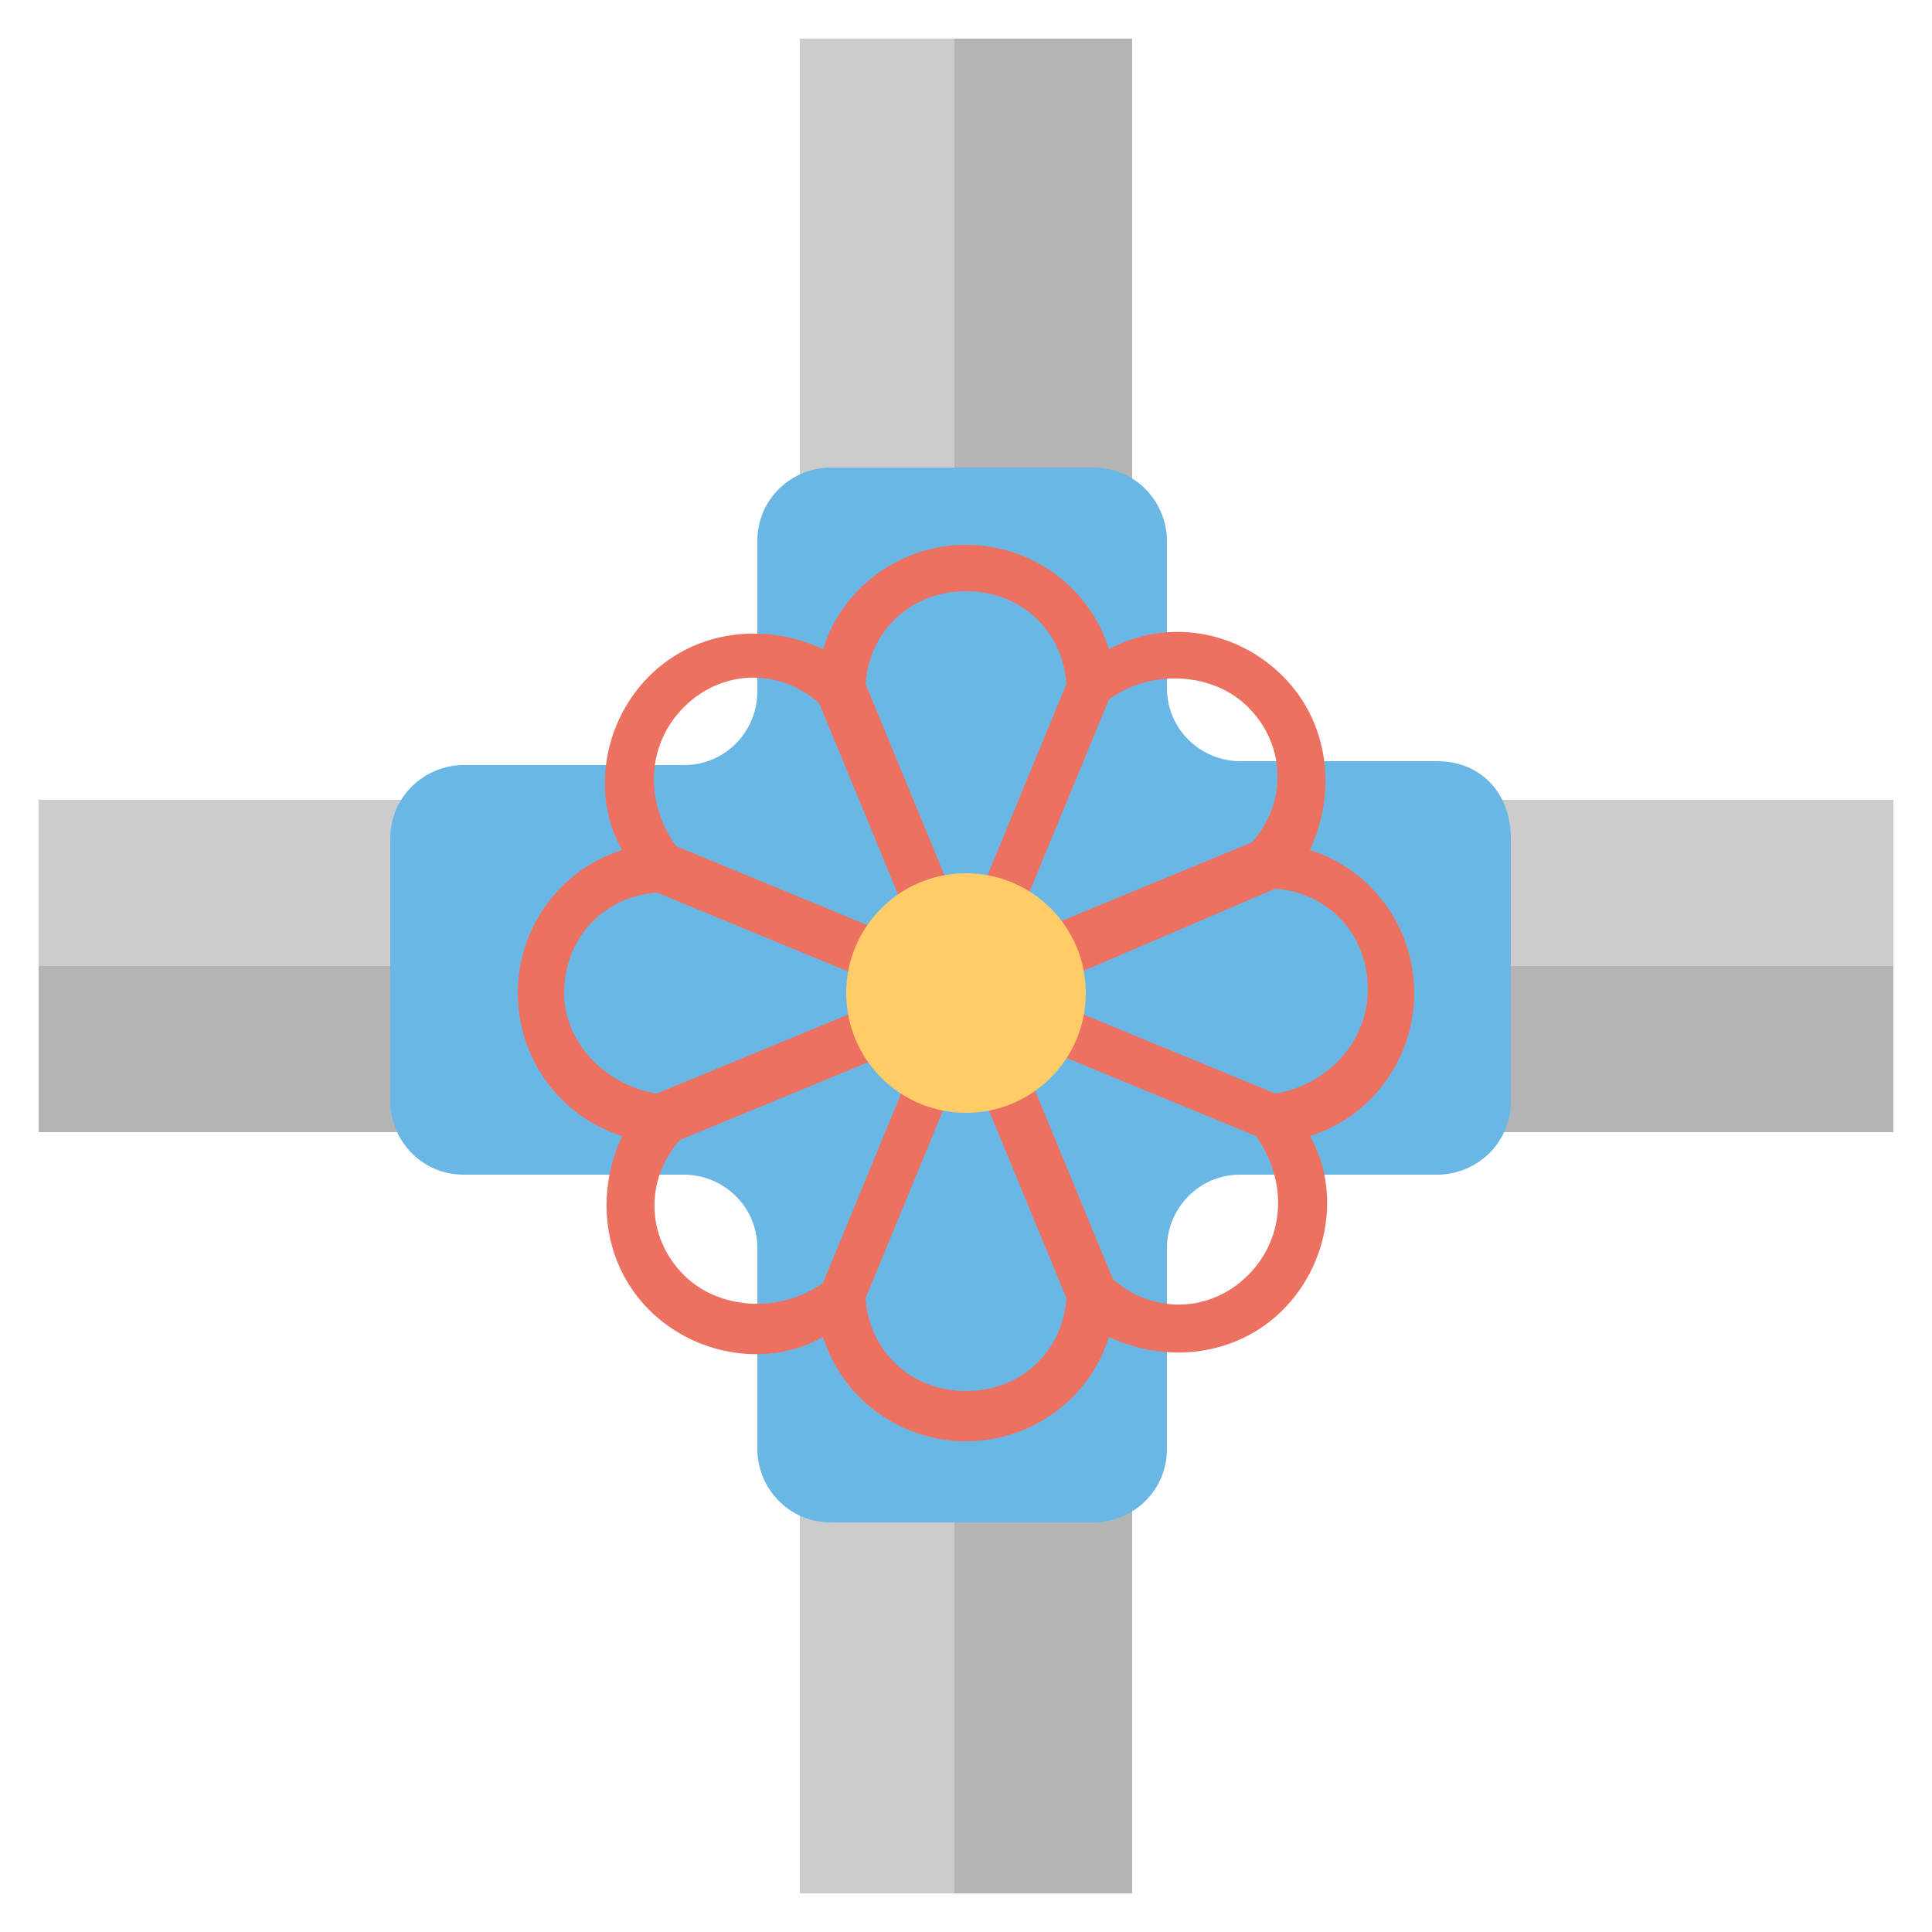
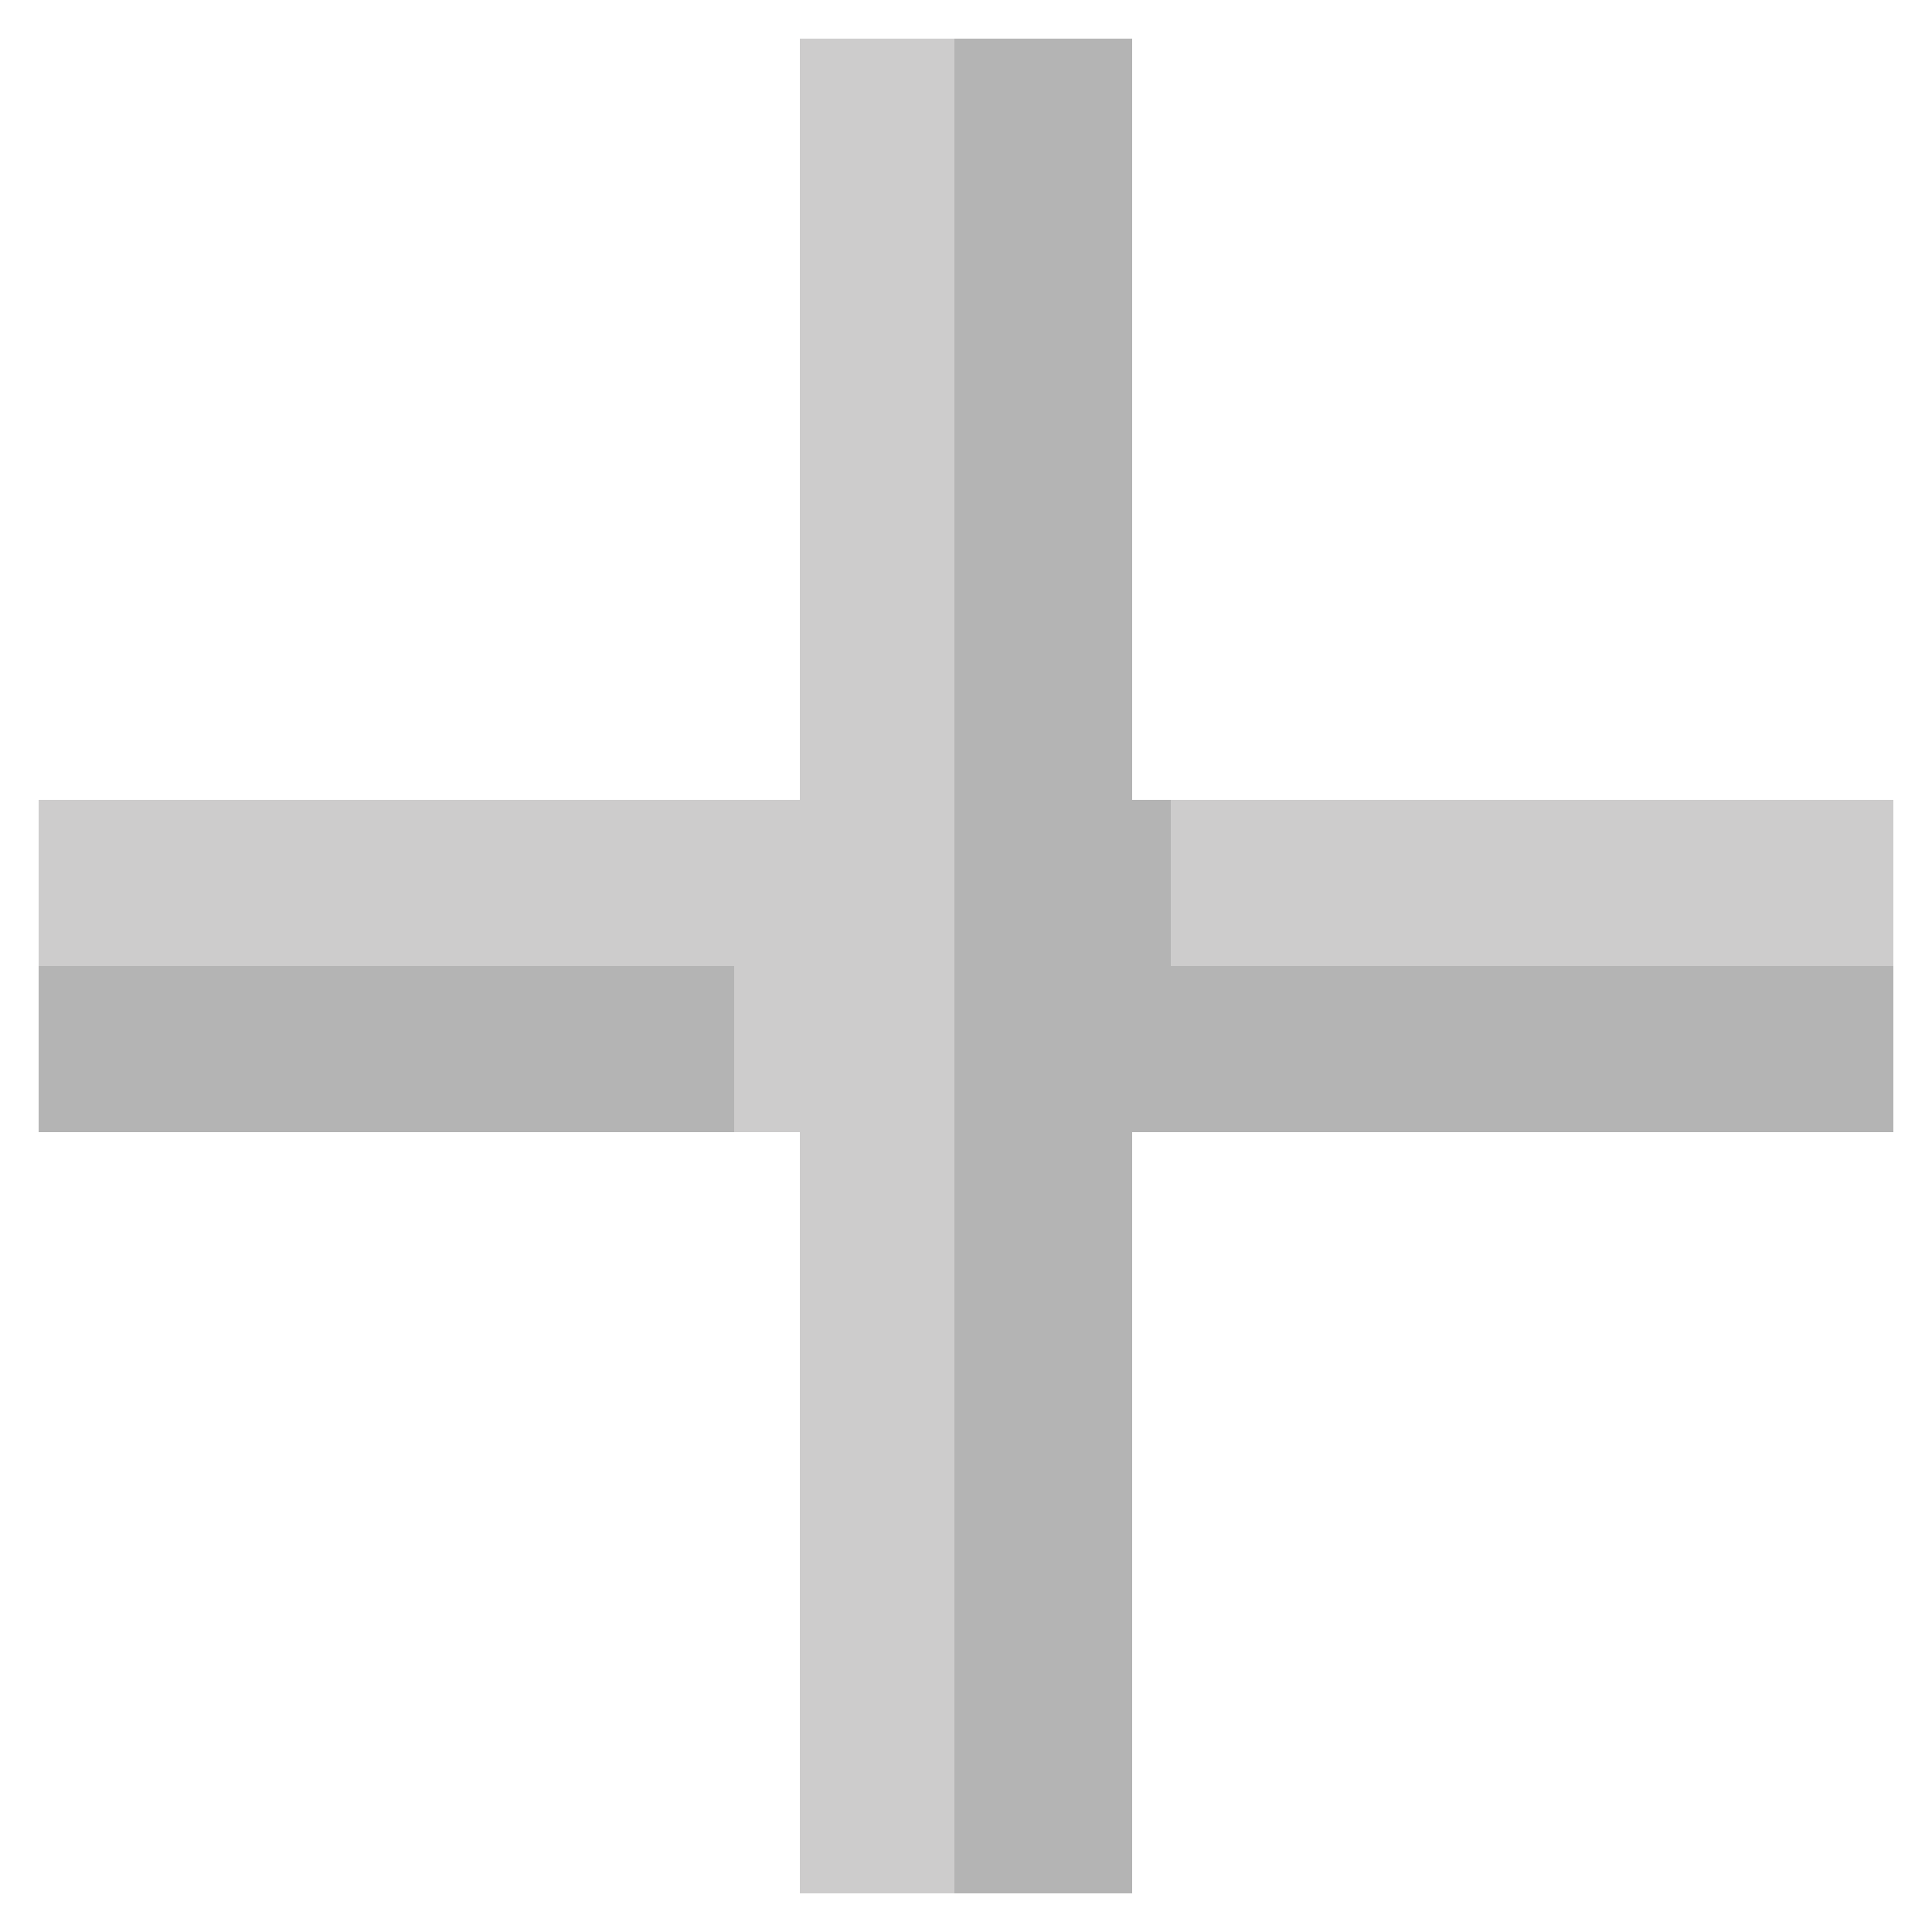
<svg xmlns="http://www.w3.org/2000/svg" id="Layer_1" enable-background="new 0 0 50 50" viewBox="0 0 50 50">
  <g>
    <path d="m49 20.7h-19.7v-19.7h-8.6v19.7h-19.7v8.6h19.7v19.7h8.6v-19.7h19.7z" fill="#cdcccc" />
    <path d="m1 25h18v4.3h-18z" fill="#b4b4b4" />
    <path d="m30.3 25v-4.3h-1v-19.7h-4.6v48h4.6v-19.7h19.7v-4.3z" fill="#b4b4b4" />
-     <path d="m37.2 19.7h-5.1c-1 0-1.9-.8-1.9-1.9v-3.8c0-1-.8-1.9-1.9-1.9h-6.8c-1 0-1.9.8-1.9 1.9v3.9c0 1-.8 1.9-1.9 1.9h-5.7c-1 0-1.9.8-1.9 1.9v6.8c0 1 .8 1.9 1.9 1.9h5.7c1 0 1.9.8 1.9 1.9v5.2c0 1 .8 1.9 1.9 1.9h6.8c1 0 1.9-.8 1.9-1.9v-5.2c0-1 .8-1.9 1.9-1.9h5.1c1 0 1.9-.8 1.9-1.9v-6.8c0-1.2-.8-2-1.9-2z" fill="#6ab7e6" />
    <g>
-       <path d="m36.6 25.7c0-1.7-1.1-3.2-2.7-3.7.7-1.5.5-3.3-.7-4.5s-3-1.5-4.5-.7c-.5-1.6-2-2.7-3.7-2.7s-3.2 1.1-3.7 2.7c-1.5-.7-3.3-.5-4.5.7s-1.5 3.1-.7 4.5c-1.6.5-2.7 2-2.7 3.7s1.1 3.2 2.7 3.7c-.7 1.5-.5 3.3.7 4.5s3.1 1.5 4.5.7c.5 1.6 2 2.7 3.7 2.7s3.2-1.1 3.7-2.7c1.5.7 3.3.5 4.5-.7s1.5-3.1.7-4.5c1.6-.5 2.7-2 2.7-3.7zm-4.3-7.4c1 1 1 2.5.1 3.5l-6.3 2.6 2.6-6.3c1.1-.8 2.7-.7 3.6.2zm-7.3-3c1.4 0 2.5 1 2.6 2.4l-2.6 6.3-2.6-6.3c.1-1.4 1.2-2.4 2.6-2.4zm-7.3 3c1-1 2.5-1 3.5-.1l2.6 6.3-6.3-2.6c-.8-1.1-.8-2.6.2-3.6zm-3.1 7.4c0-1.4 1-2.5 2.4-2.6l6.3 2.6-6.3 2.6c-1.3-.2-2.4-1.3-2.4-2.6zm3.1 7.3c-1-1-1-2.5-.1-3.5l6.3-2.6-2.6 6.3c-1.1.8-2.7.7-3.6-.2zm7.3 3c-1.4 0-2.5-1-2.6-2.4l2.6-6.3 2.6 6.3c-.1 1.4-1.2 2.4-2.6 2.4zm7.3-3c-1 1-2.5 1-3.5.1l-2.6-6.3 6.3 2.6c.8 1.1.8 2.6-.2 3.6zm.7-4.7-6.3-2.6 6.3-2.7c1.4.1 2.4 1.2 2.4 2.6s-1.1 2.5-2.4 2.7z" fill="#ed7161" />
-       <circle cx="25" cy="25.7" fill="#ffcc67" r="3.1" />
-     </g>
+       </g>
  </g>
</svg>